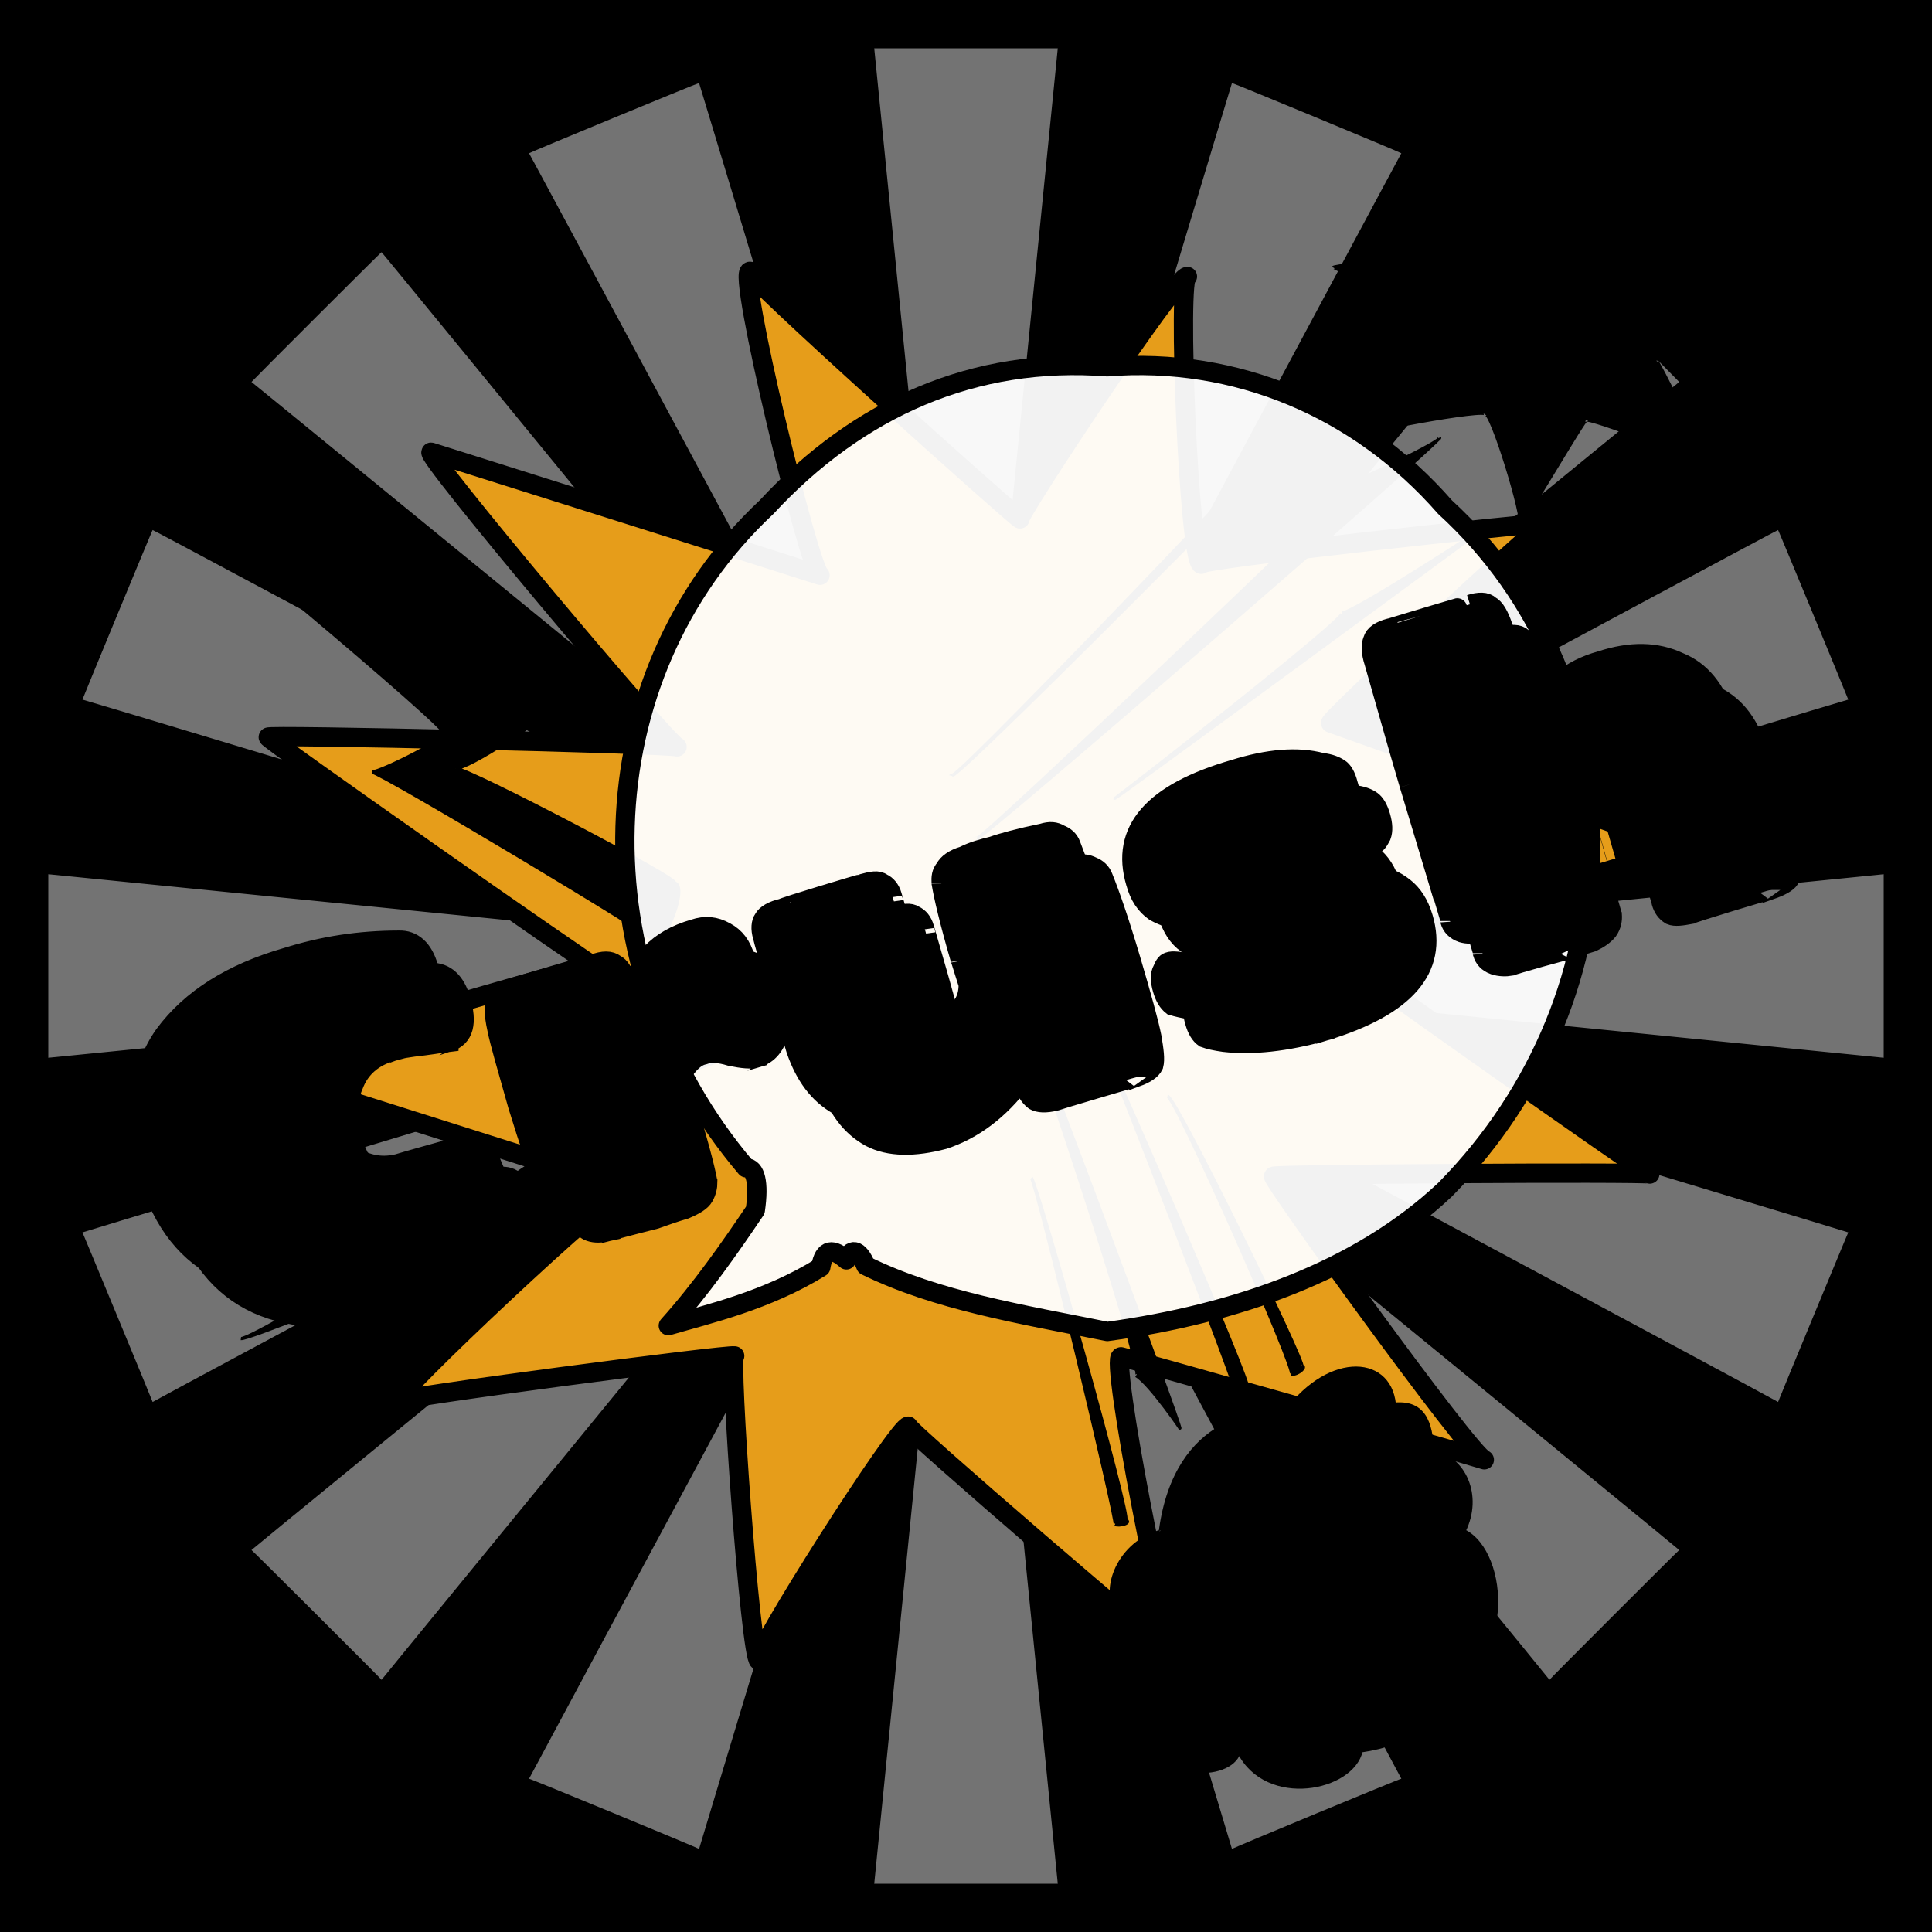
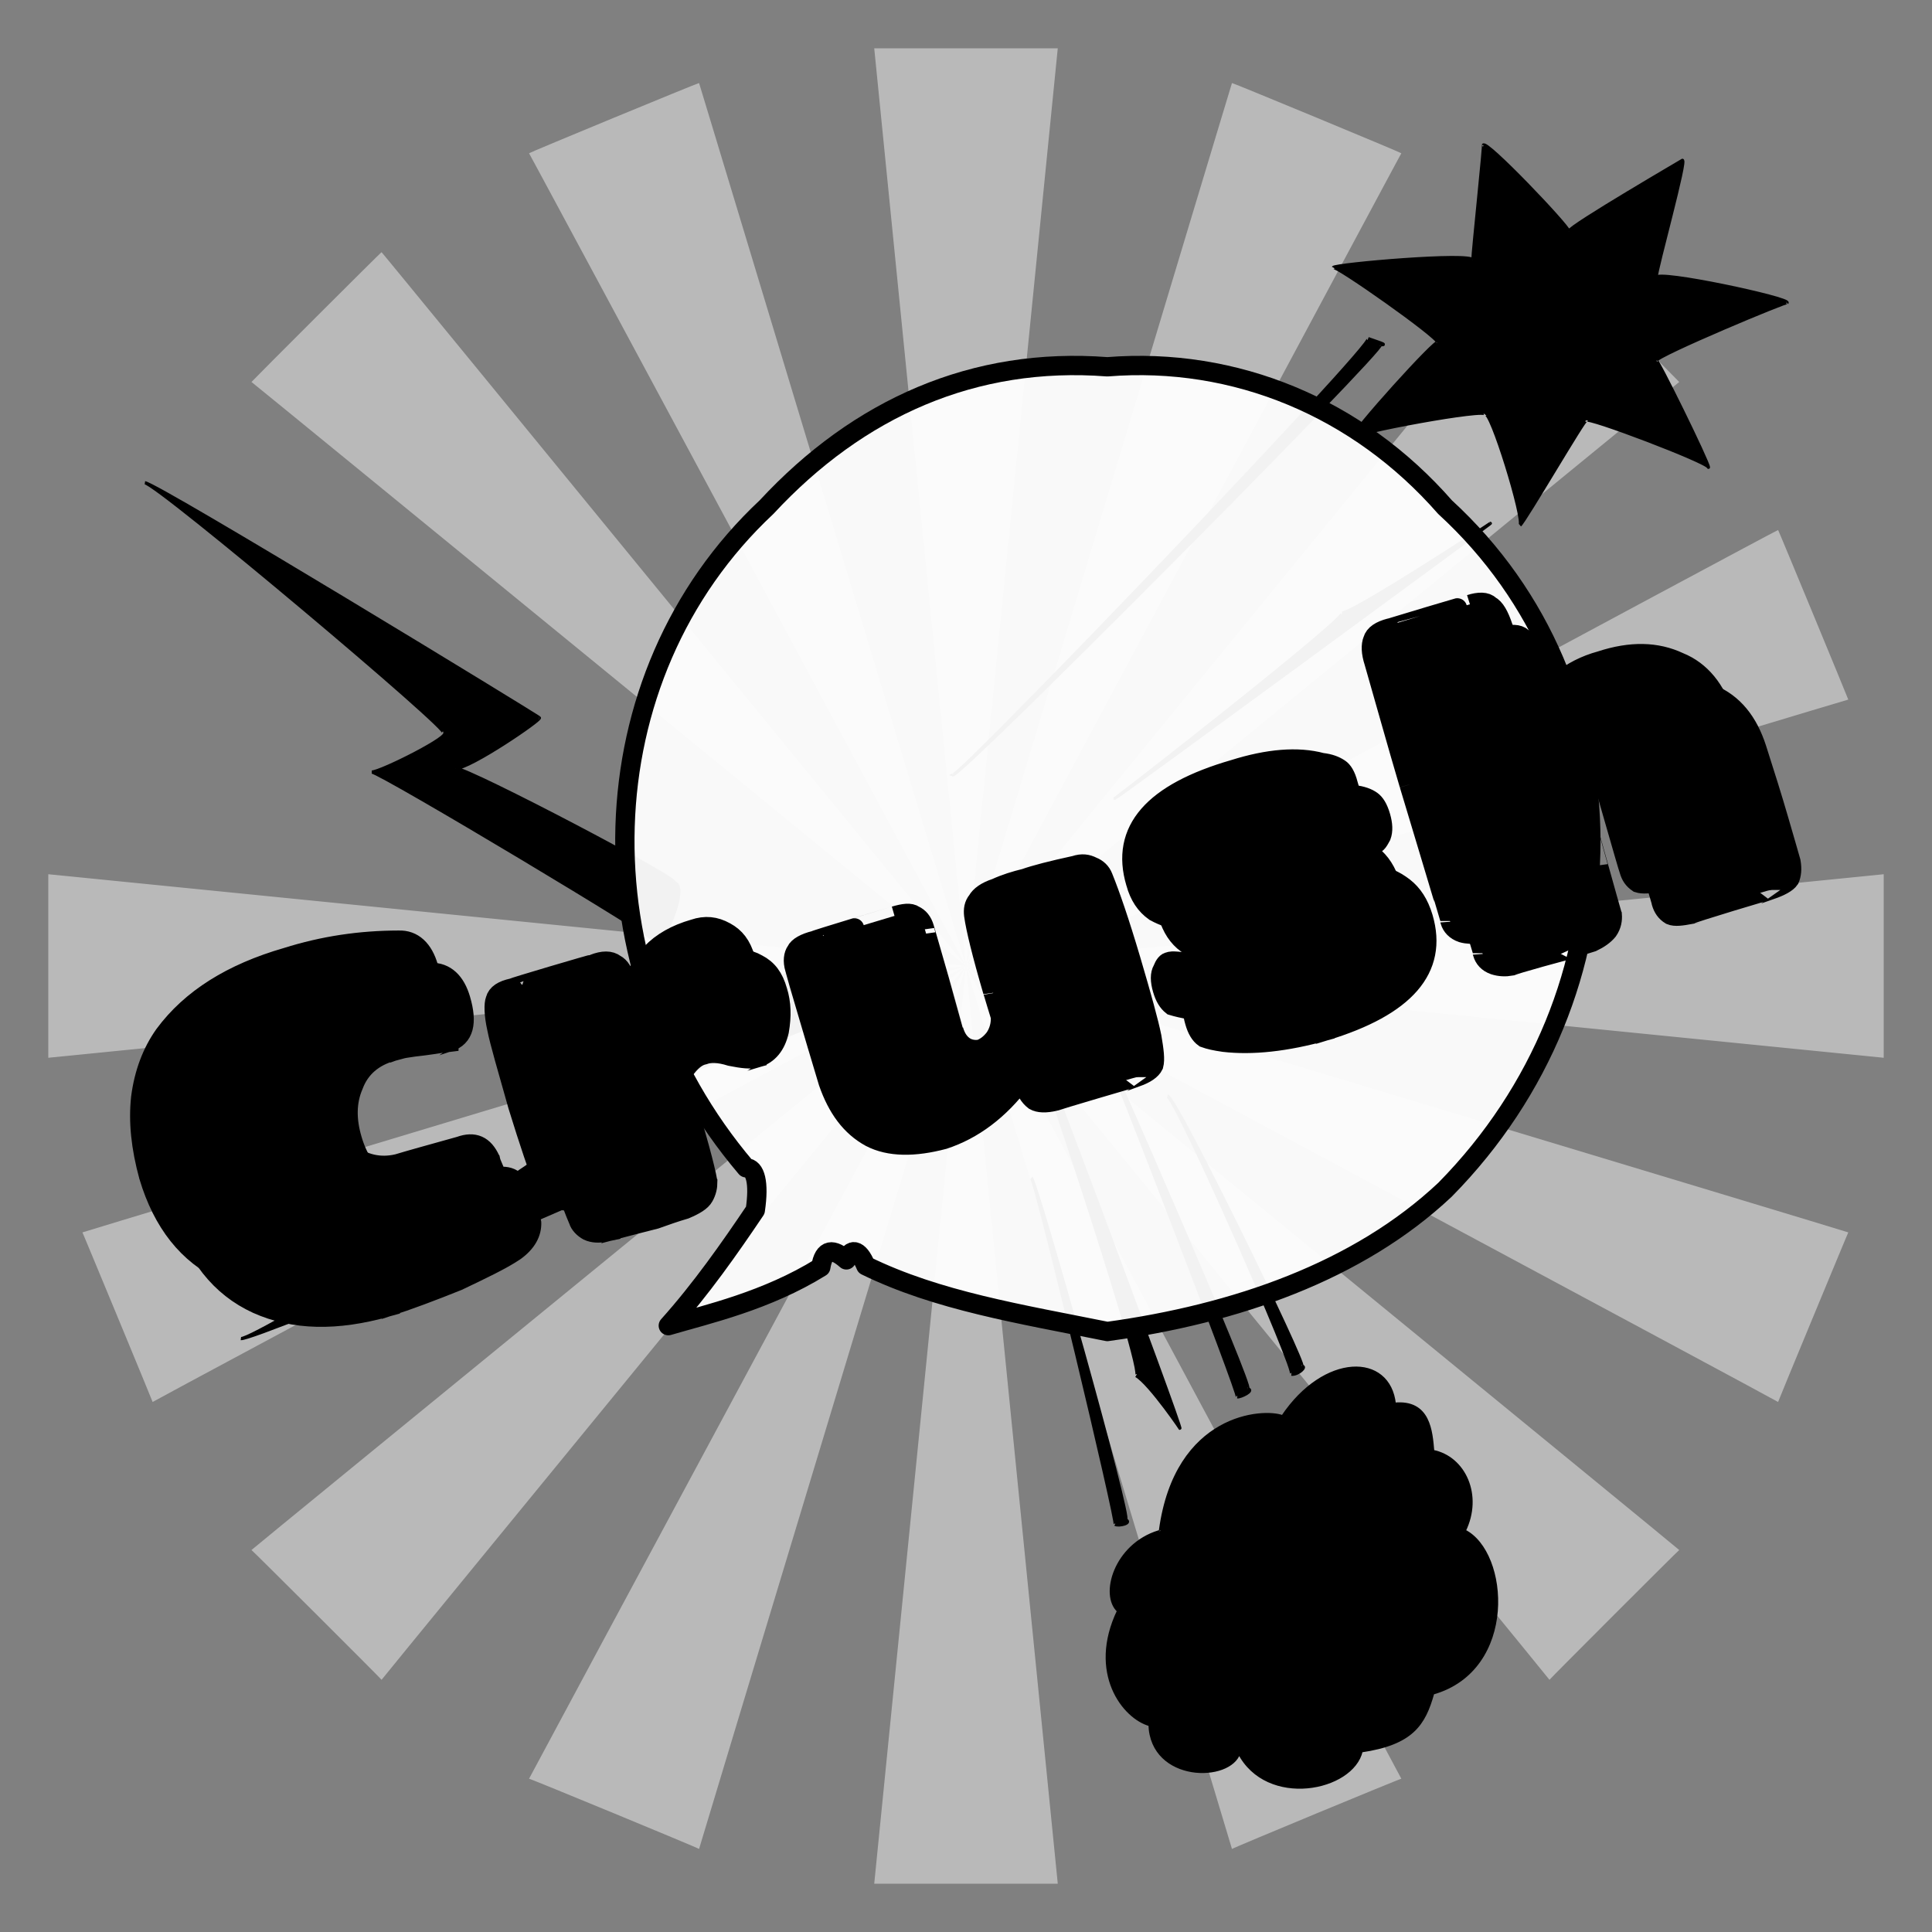
<svg xmlns="http://www.w3.org/2000/svg" id="svgWorkerArea" version="1.1" viewBox="0 0 600 600" width="100%" height="100%" style="background: white;" css="background:#9b9b9b;">
  <rect x="0" y="0" width="600" height="600" fill="#808080" stroke="none" />
-   <path id="back01" fill="url(#fill-Linear-back01)" stroke="#000" stroke-width="1" class="cosito" d="M0 0C0 0 600 0 600 0 600 0 600 600 600 600 600 600 0 600 0 600 0 600 0 0 0 0 0 0 0 0 0 0" fill-opacity="1" />
  <defs id="defsdoc">
    <pattern id="patternBool" x="0" y="0" width="10" height="10" patternUnits="userSpaceOnUse" patternTransform="rotate(35)">
      <circle cx="5" cy="5" r="4" style="stroke: none;fill: #ff000070;" />
    </pattern>
    <linearGradient id="fill-Linear-back01" x1="15%" y1="85%" x2="85%" y2="15%">
      <stop offset="0%" style="stop-color:hsl(203.5,80%,50%);stop-opacity:1;" />
      <stop offset="100%" style="stop-color:hsl(203.5,80%,70%);stop-opacity:1;" />
    </linearGradient>
    <linearGradient id="fill-Linear-text-01" x1="15%" y1="85%" x2="85%" y2="15%">
      <stop offset="0%" style="stop-color:hsl(0, 100%, 50%);stop-opacity:1;" />
      <stop offset="100%" style="stop-color:hsl(60, 100%, 50%);stop-opacity:1;" />
    </linearGradient>
  </defs>
  <g id="rays-01" class="cosito">
    <path id="path-343872004" fill="white" fill-opacity="0.45" stroke="#000" stroke-width="0" class="cloneT grouped" d="M300 300C300 300 271.5 585 271.5 585 271.5 585 328.5 585 328.5 585 328.5 585 300 300 300 300" />
    <path id="path-335106378" fill="white" fill-opacity="0.45" stroke="#000" stroke-width="0" class="cloneT grouped" d="M300 300C300 300 164.3 552.2 164.3 552.399 164.3 552.2 217.1 574 217.1 574.212 217.1 574 300 300 300 300" />
    <path id="path-789686653" fill="white" fill-opacity="0.45" stroke="#000" stroke-width="0" class="cloneT grouped" d="M300 300C300 300 78.1 481.2 78.1 481.373 78.1 481.2 118.5 521.5 118.5 521.678 118.5 521.5 300 300 300 300" />
    <path id="path-340224002" fill="white" fill-opacity="0.45" stroke="#000" stroke-width="0" class="cloneT grouped" d="M300 300C300 300 25.6 382.6 25.6 382.734 25.6 382.6 47.4 435.2 47.4 435.395 47.4 435.2 300 300 300 300" />
    <path id="path-217848261" fill="white" fill-opacity="0.45" stroke="#000" stroke-width="0" class="cloneT grouped" d="M300 300C300 300 15 271.5 15 271.5 15 271.5 15 328.5 15 328.5 15 328.5 300 300 300 300" />
-     <path id="path-744715198" fill="white" fill-opacity="0.45" stroke="#000" stroke-width="0" class="cloneT grouped" d="M300 300C300 300 47.4 164.3 47.4 164.605 47.4 164.3 25.6 217.1 25.6 217.266 25.6 217.1 300 300 300 300" />
    <path id="path-379033316" fill="white" fill-opacity="0.45" stroke="#000" stroke-width="0" class="cloneT grouped" d="M300 300C300 300 118.5 78.1 118.5 78.322 118.5 78.1 78.1 118.5 78.1 118.627 78.1 118.5 300 300 300 300" />
    <path id="path-221904147" fill="white" fill-opacity="0.45" stroke="#000" stroke-width="0" class="cloneT grouped" d="M300 300C300 300 217.1 25.6 217.1 25.788 217.1 25.6 164.3 47.4 164.3 47.601 164.3 47.4 300 300 300 300" />
    <path id="path-943521101" fill="white" fill-opacity="0.45" stroke="#000" stroke-width="0" class="cloneT grouped" d="M300 300C300 300 328.5 15 328.5 15 328.5 15 271.5 15 271.5 15 271.5 15 300 300 300 300" />
    <path id="path-720995359" fill="white" fill-opacity="0.45" stroke="#000" stroke-width="0" class="cloneT grouped" d="M300 300C300 300 435.2 47.4 435.2 47.601 435.2 47.4 382.6 25.6 382.6 25.788 382.6 25.6 300 300 300 300" />
    <path id="path-203575550" fill="white" fill-opacity="0.45" stroke="#000" stroke-width="0" class="cloneT grouped" d="M300 300C300 300 521.5 118.5 521.5 118.627 521.5 118.5 481.2 78.1 481.2 78.322 481.2 78.1 300 300 300 300" />
    <path id="path-205599870" fill="white" fill-opacity="0.45" stroke="#000" stroke-width="0" class="cloneT grouped" d="M300 300C300 300 574 217.1 574 217.266 574 217.1 552.2 164.3 552.2 164.605 552.2 164.3 300 300 300 300" />
    <path id="path-545346086" fill="white" fill-opacity="0.45" stroke="#000" stroke-width="0" class="cloneT grouped" d="M300 300C300 300 585 328.5 585 328.5 585 328.5 585 271.5 585 271.5 585 271.5 300 300 300 300" />
    <path id="path-438324071" fill="white" fill-opacity="0.45" stroke="#000" stroke-width="0" class="cloneT grouped" d="M300 300C300 300 552.2 435.2 552.2 435.395 552.2 435.2 574 382.6 574 382.734 574 382.6 300 300 300 300" />
    <path id="path-340678772" fill="white" fill-opacity="0.45" stroke="#000" stroke-width="0" class="cloneT grouped" d="M300 300C300 300 481.2 521.5 481.2 521.678 481.2 521.5 521.5 481.2 521.5 481.373 521.5 481.2 300 300 300 300" />
    <path id="path-387325437" fill="white" fill-opacity="0.45" stroke="#000" stroke-width="0" class="cloneT grouped" d="M300 300C300 300 382.6 574 382.6 574.212 382.6 574 435.2 552.2 435.2 552.399 435.2 552.2 300 300 300 300" />
  </g>
-   <path id="fig-02" fill="rgb(230,157,26)" stroke="black" stroke-linecap="round" stroke-linejoin="round" stroke-width="6" class="cosito" d="M186.262 301.247C184.262 300.632 80.762 228.032 83.362 228.941 80.762 228.032 207.062 230.932 210.262 231.953 207.062 230.932 130.062 139.232 133.962 140.468 130.062 139.232 251.462 177.532 254.662 178.648 251.462 177.532 228.462 82.832 232.962 84.278 228.462 82.832 315.462 160.732 316.762 161.148 315.462 160.732 365.562 84.832 368.762 85.87 365.562 84.832 369.162 173.932 373.062 175.239 369.162 173.932 478.962 162.032 480.162 162.465 478.962 162.032 411.962 224.132 413.262 224.547 411.962 224.132 521.162 262.832 523.762 263.74 521.162 262.832 415.162 296.732 417.062 297.346 415.162 296.732 510.462 363.932 512.362 364.601 510.462 363.932 393.662 364.632 395.562 365.32 393.662 364.632 456.462 451.832 460.962 453.353 456.462 451.832 344.362 420.132 348.162 421.391 344.362 420.132 362.662 513.932 365.862 515.025 362.662 513.932 279.462 442.032 282.062 442.899 279.462 442.032 233.062 514.832 235.662 515.742 233.062 514.832 226.262 420.432 228.162 421.095 226.262 420.432 120.862 434.332 123.362 435.163 120.862 434.332 191.262 368.032 194.462 369.073 191.262 368.032 74.362 331.032 76.262 331.706 74.362 331.032 184.962 298.632 186.862 299.318 184.962 298.632 184.262 300.632 186.262 301.247" fill-opacity="1" vector-effect="none" />
-   <path id="fig-01" fill="black" stroke="black" stroke-width="1" class="cosito" d="M203.785 292.585C206.495 292.772 118.16 239.834 115.451 239.76 118.16 239.834 141.463 228.07 137.67 227.586 141.463 228.07 49.336 150.534 45 149.923 49.336 150.534 168.56 223.257 167.476 222.922 168.56 223.257 145.799 238.764 141.463 238.61 145.799 238.764 214.082 274.591 209.204 274.155 214.082 274.591 206.495 292.772 203.785 292.585 205.411 292.772 205.411 292.772 203.785 292.585M349.564 471.979C351.731 472.976 321.925 367.099 320.299 365.801 321.925 367.099 347.396 474.045 346.312 473.39 347.396 474.045 351.731 472.976 349.564 471.979 351.731 472.976 351.731 472.976 349.564 471.979 351.731 472.976 351.731 472.976 349.564 471.979 351.731 472.976 351.731 472.976 349.564 471.979 351.731 472.976 351.731 472.976 349.564 471.979 350.106 471.906 350.106 471.906 349.564 471.979M387.498 431.333C389.666 431.801 344.144 327.529 343.602 327.503 344.144 327.529 385.331 433.94 384.247 433.812 385.331 433.94 389.666 431.801 387.498 431.333 389.666 431.801 389.666 431.801 387.498 431.333 389.666 431.801 389.666 431.801 387.498 431.333 389.666 431.801 389.666 431.801 387.498 431.333 389.666 431.801 389.666 431.801 387.498 431.333 389.666 431.801 389.666 431.801 387.498 431.333M404.298 424.307C405.924 424.315 365.279 340.898 362.57 340.417 365.279 340.898 403.214 426.989 401.047 426.786 403.214 426.989 405.924 424.315 404.298 424.307 405.924 424.315 405.924 424.315 404.298 424.307 405.924 424.315 405.924 424.315 404.298 424.307 405.924 424.315 405.924 424.315 404.298 424.307 405.924 424.315 405.924 424.315 404.298 424.307 405.924 424.315 405.924 424.315 404.298 424.307M366.363 443.475C367.989 445.704 313.796 300.258 311.629 298.349 313.796 300.258 357.151 429.663 352.815 427.204 357.151 429.663 367.989 445.704 366.363 443.475 367.989 445.704 367.989 445.704 366.363 443.475 367.989 445.704 367.989 445.704 366.363 443.475 367.989 445.704 367.989 445.704 366.363 443.475 367.989 445.704 367.989 445.704 366.363 443.475 367.989 445.704 367.989 445.704 366.363 443.475 367.989 444.635 367.989 444.635 366.363 443.475M360.402 475.281C365.279 439.288 392.376 437.683 398.337 440.004 411.343 420.572 431.395 420.572 433.021 436.095 443.859 435.01 444.401 444.635 444.943 450.764 454.698 452.656 460.117 464.42 454.698 475.45 468.246 482.066 470.955 518.428 444.943 525.78 442.233 535.539 438.44 541.421 422.724 543.731 420.014 555.859 393.46 561.206 384.789 544.216 382.079 553.185 357.692 553.185 357.151 535.599 349.022 533.4 338.183 519.497 347.396 500.27 341.977 495.434 346.312 479.927 359.86 475.751 360.402 475.649 360.944 475.649 360.402 475.281 360.944 475.649 360.944 475.649 360.402 475.281 360.944 475.649 360.944 475.649 360.402 475.281 360.944 475.649 360.944 475.649 360.402 475.281M295.913 240.659C298.08 241.438 431.395 107.221 428.685 107.018 431.395 107.221 427.601 106.152 424.892 105.163 427.601 106.152 298.08 241.438 295.913 240.659 297.538 239.834 297.538 239.834 295.913 240.659 297.538 241.438 297.538 241.438 295.913 240.659M530.567 145.122C530.567 143.583 492.633 129.145 492.633 130.566 492.633 129.145 473.665 161.764 472.039 163.119 473.665 161.764 462.827 126.472 461.201 128.73 462.827 126.472 419.472 134.492 420.014 135.933 419.472 134.492 446.569 104.548 446.569 106.397 446.569 104.548 414.595 82.089 414.053 83.084 414.595 82.089 457.407 78.346 457.407 80.811 457.407 78.346 461.201 43.054 460.659 45.111 461.201 43.054 487.213 70.325 487.213 71.845 487.213 70.325 524.064 48.936 522.439 49.818 524.064 48.936 514.31 83.693 514.31 86.238 514.31 83.693 556.58 92.784 554.954 94.045 556.58 92.784 514.31 110.43 514.31 112.018 514.31 110.43 530.567 143.583 530.567 145.122 530.567 145.187 530.567 145.187 530.567 145.122M303.5 260.351C305.667 260.154 447.652 137.166 447.111 135.914 447.652 137.166 422.724 148.93 420.556 149.405 422.724 148.93 305.667 260.154 303.5 260.351 304.042 260.688 304.042 260.688 303.5 260.351 304.042 260.688 304.042 260.688 303.5 260.351M346.312 247.873C346.854 247.855 463.368 162.298 462.827 162.549 463.368 162.298 420.014 190.639 416.763 190.348 420.014 190.639 346.854 247.855 346.312 247.873 346.854 247.855 346.854 247.855 346.312 247.873 346.854 247.855 346.854 247.855 346.312 247.873 346.312 247.855 346.312 247.855 346.312 247.873M254.184 297.631C256.894 298.119 162.056 337.689 159.347 337.058 162.056 337.689 181.024 353.731 176.689 351.542 181.024 353.731 79.141 416.294 74.806 415.709 79.141 416.294 208.12 361.752 205.953 360.724 208.12 361.752 186.985 343.036 183.734 341.748 186.985 343.036 260.145 316.835 255.268 316.504 260.145 316.835 256.894 298.119 254.184 297.631 254.184 297.585 254.184 297.585 254.184 297.631" />
+   <path id="fig-01" fill="black" stroke="black" stroke-width="1" class="cosito" d="M203.785 292.585C206.495 292.772 118.16 239.834 115.451 239.76 118.16 239.834 141.463 228.07 137.67 227.586 141.463 228.07 49.336 150.534 45 149.923 49.336 150.534 168.56 223.257 167.476 222.922 168.56 223.257 145.799 238.764 141.463 238.61 145.799 238.764 214.082 274.591 209.204 274.155 214.082 274.591 206.495 292.772 203.785 292.585 205.411 292.772 205.411 292.772 203.785 292.585M349.564 471.979C351.731 472.976 321.925 367.099 320.299 365.801 321.925 367.099 347.396 474.045 346.312 473.39 347.396 474.045 351.731 472.976 349.564 471.979 351.731 472.976 351.731 472.976 349.564 471.979 351.731 472.976 351.731 472.976 349.564 471.979 351.731 472.976 351.731 472.976 349.564 471.979 351.731 472.976 351.731 472.976 349.564 471.979 350.106 471.906 350.106 471.906 349.564 471.979M387.498 431.333C389.666 431.801 344.144 327.529 343.602 327.503 344.144 327.529 385.331 433.94 384.247 433.812 385.331 433.94 389.666 431.801 387.498 431.333 389.666 431.801 389.666 431.801 387.498 431.333 389.666 431.801 389.666 431.801 387.498 431.333 389.666 431.801 389.666 431.801 387.498 431.333 389.666 431.801 389.666 431.801 387.498 431.333 389.666 431.801 389.666 431.801 387.498 431.333M404.298 424.307C405.924 424.315 365.279 340.898 362.57 340.417 365.279 340.898 403.214 426.989 401.047 426.786 403.214 426.989 405.924 424.315 404.298 424.307 405.924 424.315 405.924 424.315 404.298 424.307 405.924 424.315 405.924 424.315 404.298 424.307 405.924 424.315 405.924 424.315 404.298 424.307 405.924 424.315 405.924 424.315 404.298 424.307 405.924 424.315 405.924 424.315 404.298 424.307M366.363 443.475C367.989 445.704 313.796 300.258 311.629 298.349 313.796 300.258 357.151 429.663 352.815 427.204 357.151 429.663 367.989 445.704 366.363 443.475 367.989 445.704 367.989 445.704 366.363 443.475 367.989 445.704 367.989 445.704 366.363 443.475 367.989 445.704 367.989 445.704 366.363 443.475 367.989 445.704 367.989 445.704 366.363 443.475 367.989 445.704 367.989 445.704 366.363 443.475 367.989 444.635 367.989 444.635 366.363 443.475M360.402 475.281C365.279 439.288 392.376 437.683 398.337 440.004 411.343 420.572 431.395 420.572 433.021 436.095 443.859 435.01 444.401 444.635 444.943 450.764 454.698 452.656 460.117 464.42 454.698 475.45 468.246 482.066 470.955 518.428 444.943 525.78 442.233 535.539 438.44 541.421 422.724 543.731 420.014 555.859 393.46 561.206 384.789 544.216 382.079 553.185 357.692 553.185 357.151 535.599 349.022 533.4 338.183 519.497 347.396 500.27 341.977 495.434 346.312 479.927 359.86 475.751 360.402 475.649 360.944 475.649 360.402 475.281 360.944 475.649 360.944 475.649 360.402 475.281 360.944 475.649 360.944 475.649 360.402 475.281 360.944 475.649 360.944 475.649 360.402 475.281M295.913 240.659C298.08 241.438 431.395 107.221 428.685 107.018 431.395 107.221 427.601 106.152 424.892 105.163 427.601 106.152 298.08 241.438 295.913 240.659 297.538 239.834 297.538 239.834 295.913 240.659 297.538 241.438 297.538 241.438 295.913 240.659M530.567 145.122C530.567 143.583 492.633 129.145 492.633 130.566 492.633 129.145 473.665 161.764 472.039 163.119 473.665 161.764 462.827 126.472 461.201 128.73 462.827 126.472 419.472 134.492 420.014 135.933 419.472 134.492 446.569 104.548 446.569 106.397 446.569 104.548 414.595 82.089 414.053 83.084 414.595 82.089 457.407 78.346 457.407 80.811 457.407 78.346 461.201 43.054 460.659 45.111 461.201 43.054 487.213 70.325 487.213 71.845 487.213 70.325 524.064 48.936 522.439 49.818 524.064 48.936 514.31 83.693 514.31 86.238 514.31 83.693 556.58 92.784 554.954 94.045 556.58 92.784 514.31 110.43 514.31 112.018 514.31 110.43 530.567 143.583 530.567 145.122 530.567 145.187 530.567 145.187 530.567 145.122M303.5 260.351M346.312 247.873C346.854 247.855 463.368 162.298 462.827 162.549 463.368 162.298 420.014 190.639 416.763 190.348 420.014 190.639 346.854 247.855 346.312 247.873 346.854 247.855 346.854 247.855 346.312 247.873 346.854 247.855 346.854 247.855 346.312 247.873 346.312 247.855 346.312 247.855 346.312 247.873M254.184 297.631C256.894 298.119 162.056 337.689 159.347 337.058 162.056 337.689 181.024 353.731 176.689 351.542 181.024 353.731 79.141 416.294 74.806 415.709 79.141 416.294 208.12 361.752 205.953 360.724 208.12 361.752 186.985 343.036 183.734 341.748 186.985 343.036 260.145 316.835 255.268 316.504 260.145 316.835 256.894 298.119 254.184 297.631 254.184 297.585 254.184 297.585 254.184 297.631" />
  <path id="fig-03" fill="White" fill-opacity="0.947" stroke="black" stroke-linecap="round" stroke-linejoin="round" stroke-width="6" class="cosito" d="M238.059 157.488C266.661 126.62 302.574 110.732 343.889 113.91 383.615 110.732 421.752 126.62 448.765 157.488 509.149 212.869 509.149 308.196 448.765 369.478 421.752 394.899 383.615 408.063 343.889 413.51 316.875 408.063 291.132 403.977 268.886 393.083 266.661 387.635 264.119 387.635 262.848 391.267 258.716 387.635 255.856 387.635 254.902 393.537 238.059 403.977 219.943 408.063 207.549 411.694 217.719 400.346 226.617 387.635 234.563 375.833 235.834 367.208 234.563 362.669 231.702 362.669 179.264 300.933 181.806 210.145 238.059 157.488 238.059 155.672 238.059 155.672 238.059 157.488" />
  <g id="text-01" class="cosito">
    <path id="letter-181380807" fill="rgb(0,0,0)" fill-opacity="1" stroke="rgb(0,0,0)" stroke-width="6" d="M120.2,405.945C120.1,405.7,120.1,405.7,120.2,405.945C104.5,410.4,91.2,410.1,79.8,404.967C68.3,399.7,60.6,389.8,56.3,375.396C56.3,375.2,56.3,375.2,56.3,375.396C53.7,366.4,52.9,358.4,53.8,350.879C54.7,343.2,57.2,336.7,61.1,331.34C61.1,331.2,61.1,331.2,61.1,331.34C69.3,320.1,82.1,312.2,99.1,307.29C99.1,307.2,99.1,307.2,99.1,307.29C110.4,303.8,121.8,302,133.8,301.98C133.8,301.7,133.8,301.7,133.8,301.98C138.4,301.9,141.5,304.9,143.1,310.397C143,310.2,143,310.2,143.1,310.397C145.2,317.6,144.2,322.1,139.4,323.631C139.4,323.5,139.4,323.5,139.4,323.631C138.7,323.7,136.1,324.2,131.7,324.772C126.9,325.3,123.9,325.8,122,326.509C121.9,326.4,121.9,326.4,122,326.509C116,328.1,111.8,331.7,109.8,337.099C107.6,342.2,107.6,347.8,109.4,353.865C111.1,359.7,114.2,364.5,118.6,368.152C123.1,371.5,128,372.7,133.5,371.397C133.4,371.2,133.4,371.2,133.5,371.397C137.2,370.4,143.6,368.5,152.9,365.936C152.9,365.7,152.9,365.7,152.9,365.936C157.4,364.4,160.4,365.8,162.3,370.09C162.2,369.9,162.2,369.9,162.3,370.09C162.7,371.6,163.6,373.1,164,374.716C164.5,376.1,164.6,378,165.1,379.698C165.1,379.5,165.1,379.5,165.1,379.698C165.2,382.8,163.7,385.9,159.8,388.667C155.7,391.4,149.8,394.2,142.2,397.825C134.3,401,126.9,403.8,120.2,405.945C120.1,405.7,120.1,405.7,120.2,405.945" vector-effect="none" stroke-opacity="1" />
    <path id="letter-189713309" fill="rgb(0,0,0)" fill-opacity="1" stroke="rgb(0,0,0)" stroke-width="6" d="M169.1,316.839C169,316.7,169,316.7,169.1,316.839C169,316.7,194.3,309.2,194.4,309.363C197.3,308.3,199.5,308.3,201.2,309.405C202.6,310.3,203.6,311.9,204.4,314.6C204.4,314.6,204.4,314.6,204.4,314.6C204.4,314.6,205.7,319.1,205.8,319.274C207.9,308.5,214.4,301.7,225.5,298.488C225.5,298.4,225.5,298.4,225.5,298.488C229,297.4,232.2,297.6,235.3,299.388C238.4,301,240.3,303.5,241.5,307.717C242.7,311.5,242.8,315.6,242,320.216C241,324.6,238.7,327.5,235.1,328.543C235.1,328.5,235.1,328.5,235.1,328.543C233.2,329.1,230.6,328.8,226.9,328.062C223.2,326.9,220.5,326.9,218.6,327.609C216.7,328,215,329.3,213.3,331.442C211.6,333.3,211.3,336,212.3,339.23C212.2,338.9,212.2,338.9,212.3,339.23C216.4,353.1,219,362.4,219.8,367.085C219.7,366.9,219.7,366.9,219.8,367.085C219.8,368.5,219.5,370.1,218.6,371.66C217.8,373.1,215.8,374.3,212.8,375.57C209.6,376.5,206.8,377.5,203.6,378.642C200.6,379.4,195.5,380.7,188.3,382.597C188.2,382.4,188.2,382.4,188.3,382.597C186,383.1,184.2,383,182.6,382.28C181.2,381.5,180,380.3,179.6,378.951C179.6,378.8,179.6,378.8,179.6,378.951C177.2,373.4,174.3,364.8,170.9,353.424C167.5,341.7,165.2,333.6,164.3,329.456C163.4,325,163.3,321.9,163.8,320.514C164.4,318.6,166.1,317.5,169.1,316.839C169,316.7,169,316.7,169.1,316.839" vector-effect="none" stroke-opacity="1" />
    <path id="letter-212582011" fill="rgb(0,0,0)" fill-opacity="1" stroke="rgb(0,0,0)" stroke-width="6" d="M287.1,288.201C287.1,288.1,287.1,288.1,287.1,288.201C287.1,288.1,296.2,319.8,296.2,319.94C296.9,322.3,298,324,299.8,325.115C301,325.8,302.7,326.2,304.5,325.816C306.3,325.1,307.7,323.9,308.9,322.331C310.2,320.4,310.8,318.2,310.7,315.822C310.6,315.6,310.6,315.6,310.7,315.822C310.6,315.6,308.3,307.7,308.3,307.901C304.9,296.3,303,288.5,302.4,284.246C302.4,284.2,302.4,284.2,302.4,284.246C302.2,282.5,302.4,281,303.5,279.671C304.3,278.2,306.2,276.8,309.2,275.818C312.3,274.4,315.3,273.5,318.3,272.774C321.3,271.7,326.7,270.3,333.8,268.763C333.8,268.6,333.8,268.6,333.8,268.763C336.1,268,337.7,268.3,339.3,269.108C340.8,269.7,342,270.8,342.6,272.38C342.6,272.3,342.6,272.3,342.6,272.38C344.8,277.8,347.7,286.2,351.2,298.001C354.6,309.5,356.8,317.5,357.7,321.969C358.4,326.1,358.8,329,358.3,330.845C357.6,332.3,355.8,333.5,353,334.52C353,334.4,353,334.4,353,334.52C353,334.4,327.7,341.9,327.7,341.997C324.7,342.7,322.6,342.6,321.2,341.805C319.6,340.6,318.5,338.7,317.4,335.721C317.3,335.5,317.3,335.5,317.4,335.721C317.3,335.5,317.3,335.5,317.3,335.591C310.3,344.9,302.2,350.9,293.1,353.891C284,356.3,276.2,356.3,270.3,353.22C264.2,349.9,260,344.2,257.2,336.119C254.6,327.6,252.5,320.3,250.6,313.943C248.6,307.3,247.4,303,246.8,300.801C246.1,298.5,246.4,296.5,247.2,295.394C247.8,294,250,292.8,253,292.06C252.9,291.9,252.9,291.9,253,292.06C252.9,291.9,277.8,284.4,277.8,284.437C280.7,283.6,282.7,283.3,284,284.231C285.4,284.9,286.5,286.1,287.1,288.201C287.1,288.1,287.1,288.1,287.1,288.201" vector-effect="none" stroke-opacity="1" />
    <path id="letter-814264039" fill="rgb(0,0,0)" fill-opacity="1" stroke="rgb(0,0,0)" stroke-width="6" d="M400.3,301.918C400.2,301.7,400.2,301.7,400.3,301.918C399.6,299.4,398,297.6,395.6,297.083C393,296.3,390.2,295.9,387.2,296.111C384.1,296,380.9,296.2,377.7,296.091C374.5,295.7,371.5,294.8,368.6,293.135C365.8,291.1,363.9,288.2,362.7,284.209C362.7,284.1,362.7,284.1,362.7,284.209C357.9,267.9,368.1,256.3,393.3,248.929C393.3,248.9,393.3,248.9,393.3,248.929C403.9,245.7,413,244.8,420.5,246.821C420.5,246.7,420.5,246.7,420.5,246.821C423,247.1,424.8,247.8,426,248.671C427,249.4,428,250.8,428.8,253.562C429.5,256,429.6,258,429,259.635C428.2,261.1,427.7,262.1,426.5,262.424C425.5,262.7,423.2,262.1,419.1,261.428C415.1,260.3,411.5,260.3,407.9,261.407C407.9,261.2,407.9,261.2,407.9,261.407C405.2,262,404.2,264,405.1,266.909C405.1,266.8,405.1,266.8,405.1,266.909C405.6,268.7,406.8,270,409.3,270.604C411.5,271,414.2,271.4,417.5,271.345C420.6,271.1,423.6,271.3,426.9,271.839C430.1,272,433,273.2,436,275.502C438.7,277.6,440.7,280.6,442,284.947C442,284.9,442,284.9,442,284.947C446.7,300.9,436.5,312.6,411.5,320.199C411.5,320,411.5,320,411.5,320.199C399.4,323.6,388.8,324.7,380.1,323.682C380.1,323.7,380.1,323.7,380.1,323.682C377.4,323.3,375.6,322.9,374,322.318C372.7,321.4,371.7,319.8,371,317.29C370.2,314.6,370.2,312.5,371,311.132C371.6,309.6,372.4,308.7,373.1,308.679C373.9,308.3,376.7,308.6,381.6,309.27C386.3,309.8,390.9,309.4,395.3,308.332C399.5,306.9,401.2,304.8,400.3,301.918C400.2,301.7,400.2,301.7,400.3,301.918" vector-effect="none" stroke-opacity="1" />
    <path id="letter-72162861" fill="rgb(0,0,0)" fill-opacity="1" stroke="rgb(0,0,0)" stroke-width="6" d="M460.4,296.032C460.4,295.9,460.4,295.9,460.4,296.032C460.4,295.9,447.5,253.4,447.6,253.658C443.7,240.5,440.2,227.8,436.7,215.659C436.7,215.6,436.7,215.6,436.7,215.659C435.8,212.6,435.8,210.3,436.4,208.815C436.9,207,438.7,205.9,441.6,205.038C441.6,205,441.6,205,441.6,205.038C441.6,205,466.5,197.6,466.5,197.675C469.4,196.8,471.5,196.8,472.8,197.988C474.4,198.9,475.6,201.2,476.9,204.693C478.2,208,481,217.3,485.9,232.606C485.9,232.6,485.9,232.6,485.9,232.606C490.6,223.7,497.5,217.8,507.1,215.184C516.5,212.2,524.5,212.3,531.5,215.597C538.3,218.4,542.9,224.1,545.6,232.48C548.2,240.6,550.5,247.9,552.4,254.468C554.3,260.9,555.5,265.2,556.2,267.611C556.6,269.9,556.4,271.6,555.8,273.018C555,274.2,553,275.3,549.9,276.38C549.9,276.2,549.9,276.2,549.9,276.38C549.9,276.2,525.1,283.7,525.1,283.975C522.2,284.5,520.2,284.8,518.8,284.209C517.3,283.3,516.4,282,515.9,280.211C515.8,280,515.8,280,515.9,280.211C515.8,280,506.7,248.3,506.7,248.472C505.9,245.7,504.6,243.8,503.1,243.196C501.3,242.1,499.4,242,497.5,242.721C495.6,243.2,493.9,244.4,492.8,246.291C491.8,247.9,491.4,250.1,491.9,252.704C491.9,252.7,491.9,252.7,491.9,252.704C491.9,252.7,500.6,284,500.7,284.138C500.8,285.6,500.6,287.3,499.4,289.029C498.3,290.4,496.6,291.6,494.5,292.591C492.6,293.2,490,293.9,487.6,294.918C487.5,294.7,487.5,294.7,487.6,294.918C487.5,294.7,469.3,299.8,469.3,300.039C467.6,300.3,465.8,300.3,464,299.702C462,299,460.9,297.7,460.4,296.032C460.4,295.9,460.4,295.9,460.4,296.032" vector-effect="none" stroke-opacity="1" />
  </g>
  <g id="text-02" class="cosito cloneTXT">
    <path id="letter-181380807" fill="url(#fill-Linear-text-01)" fill-opacity="1" stroke="#000000" stroke-width="6" class="cloneTXT" d="M110.1 395.945C110 395.7 110 395.7 110.1 395.945 94.5 400.3 81.1 400.1 69.8 394.967 58.3 389.7 50.5 379.7 46.2 365.396 46.2 365.2 46.2 365.2 46.2 365.396 43.7 356.3 42.9 348.3 43.7 340.879 44.7 333.2 47.2 326.7 51 321.34 51 321.2 51 321.2 51 321.34 59.3 310.1 72 302.2 89 297.291 89 297.2 89 297.2 89 297.291 100.4 293.7 111.8 292 123.8 291.98 123.8 291.7 123.8 291.7 123.8 291.98 128.3 291.8 131.5 294.8 133.1 300.397 133 300.2 133 300.2 133.1 300.397 135.1 307.6 134.1 312.1 129.3 313.631 129.3 313.5 129.3 313.5 129.3 313.631 128.6 313.7 126.1 314.2 121.6 314.772 116.9 315.2 113.9 315.7 112 316.509 111.9 316.3 111.9 316.3 112 316.509 106 318.1 101.8 321.7 99.8 327.099 97.5 332.2 97.5 337.7 99.4 343.865 101 349.7 104.1 354.5 108.5 358.152 113 361.5 118 362.7 123.5 361.397 123.3 361.2 123.3 361.2 123.5 361.397 127.1 360.3 133.6 358.5 142.8 355.936 142.8 355.7 142.8 355.7 142.8 355.936 147.3 354.3 150.3 355.7 152.3 360.09 152.1 359.8 152.1 359.8 152.3 360.09 152.6 361.6 153.6 363.1 154 364.716 154.5 366.1 154.6 368 155.1 369.698 155.1 369.5 155.1 369.5 155.1 369.698 155.1 372.7 153.6 375.8 149.8 378.667 145.6 381.3 139.8 384.2 132.1 387.825 124.3 391 116.9 393.7 110.1 395.945 110 395.7 110 395.7 110.1 395.945" />
    <path id="letter-189713309" fill="url(#fill-Linear-text-01)" fill-opacity="1" stroke="#000000" stroke-width="6" class="cloneTXT" d="M159.1 306.839C159 306.7 159 306.7 159.1 306.839 159 306.7 184.3 299.2 184.3 299.363 187.3 298.2 189.5 298.2 191.1 299.405 192.6 300.2 193.6 301.8 194.3 304.6 194.3 304.6 194.3 304.6 194.3 304.6 194.3 304.6 195.6 309.1 195.8 309.274 197.8 298.5 204.3 291.7 215.5 288.488 215.5 288.3 215.5 288.3 215.5 288.488 219 287.3 222.1 287.6 225.3 289.388 228.3 291 230.3 293.5 231.5 297.717 232.6 301.5 232.8 305.6 232 310.216 231 314.6 228.6 317.5 225.1 318.543 225.1 318.5 225.1 318.5 225.1 318.543 223.1 319.1 220.6 318.7 216.8 318.062 213.1 316.8 210.5 316.8 208.6 317.609 206.6 318 205 319.2 203.3 321.442 201.6 323.2 201.3 326 202.3 329.23 202.1 328.8 202.1 328.8 202.3 329.23 206.3 343.1 209 352.3 209.8 357.085 209.6 356.8 209.6 356.8 209.8 357.085 209.8 358.5 209.5 360.1 208.6 361.66 207.8 363.1 205.8 364.2 202.8 365.57 199.6 366.5 196.8 367.5 193.6 368.642 190.6 369.3 185.5 370.7 178.3 372.597 178.1 372.3 178.1 372.3 178.3 372.597 176 373.1 174.1 373 172.6 372.28 171.1 371.5 170 370.2 169.6 368.951 169.6 368.7 169.6 368.7 169.6 368.951 167.1 363.3 164.3 354.7 160.8 343.424 157.5 331.7 155.1 323.6 154.3 319.456 153.3 315 153.3 311.8 153.8 310.514 154.3 308.6 156.1 307.5 159.1 306.839 159 306.7 159 306.7 159.1 306.839" />
-     <path id="letter-212582011" fill="url(#fill-Linear-text-01)" fill-opacity="1" stroke="#000000" stroke-width="6" class="cloneTXT" d="M277.1 278.201C277.1 278.1 277.1 278.1 277.1 278.201 277.1 278.1 286.2 309.7 286.2 309.94 286.8 312.2 288 314 289.7 315.115 291 315.7 292.7 316.2 294.5 315.816 296.2 315.1 297.7 313.8 298.8 312.331 300.2 310.3 300.7 308.2 300.7 305.822 300.6 305.6 300.6 305.6 300.7 305.822 300.6 305.6 298.2 297.7 298.2 297.901 294.8 286.2 293 278.5 292.3 274.246 292.3 274.2 292.3 274.2 292.3 274.246 292.2 272.5 292.3 271 293.5 269.671 294.2 268.2 296.2 266.7 299.2 265.818 302.2 264.3 305.2 263.5 308.2 262.774 311.2 261.7 316.7 260.2 323.7 258.763 323.7 258.6 323.7 258.6 323.7 258.763 326.1 258 327.7 258.2 329.2 259.108 330.7 259.7 332 260.7 332.6 262.38 332.6 262.2 332.6 262.2 332.6 262.38 334.7 267.7 337.7 276.2 341.2 288.001 344.6 299.5 346.7 307.5 347.7 311.969 348.3 316.1 348.7 319 348.2 320.845 347.6 322.2 345.7 323.5 343 324.52 343 324.3 343 324.3 343 324.52 343 324.3 317.7 331.8 317.7 331.997 314.7 332.7 312.6 332.6 311.2 331.805 309.6 330.6 308.5 328.7 307.3 325.721 307.2 325.5 307.2 325.5 307.3 325.721 307.2 325.5 307.2 325.5 307.2 325.591 300.2 334.8 292.2 340.8 283.1 343.891 274 346.2 266.2 346.2 260.2 343.22 254.2 339.8 250 334.2 247.2 326.119 244.6 317.6 242.5 310.2 240.6 303.943 238.6 297.2 237.3 293 236.8 290.801 236.1 288.5 236.3 286.5 237.1 285.394 237.8 284 240 282.7 243 282.06 242.8 281.8 242.8 281.8 243 282.06 242.8 281.8 267.7 274.3 267.7 274.437 270.7 273.6 272.7 273.2 274 274.231 275.3 274.8 276.5 276.1 277.1 278.201 277.1 278.1 277.1 278.1 277.1 278.201" />
    <path id="letter-814264039" fill="url(#fill-Linear-text-01)" fill-opacity="1" stroke="#000000" stroke-width="6" class="cloneTXT" d="M390.2 291.918C390.2 291.7 390.2 291.7 390.2 291.918 389.6 289.3 388 287.6 385.6 287.083 383 286.2 380.2 285.8 377.2 286.111 374.1 286 370.8 286.2 367.7 286.091 364.5 285.7 361.5 284.7 358.6 283.135 355.7 281.1 353.8 278.2 352.7 274.209 352.7 274.1 352.7 274.1 352.7 274.209 347.8 257.8 358.1 246.2 383.2 238.929 383.2 238.8 383.2 238.8 383.2 238.929 393.8 235.6 403 234.8 410.5 236.821 410.5 236.6 410.5 236.6 410.5 236.821 413 237.1 414.7 237.8 416 238.671 417 239.3 418 240.8 418.7 243.562 419.5 246 419.6 248 419 249.635 418.2 251.1 417.7 252.1 416.5 252.424 415.5 252.7 413.2 252.1 409.1 251.428 405.1 250.2 401.5 250.2 397.8 251.407 397.8 251.2 397.8 251.2 397.8 251.407 395.2 252 394.2 254 395.1 256.909 395.1 256.7 395.1 256.7 395.1 256.909 395.6 258.7 396.7 260 399.2 260.604 401.5 261 404.2 261.3 407.5 261.345 410.6 261.1 413.6 261.2 416.8 261.839 420.1 262 423 263.2 426 265.502 428.7 267.6 430.7 270.6 432 274.947 432 274.8 432 274.8 432 274.947 436.7 290.8 426.5 302.6 401.5 310.199 401.5 310 401.5 310 401.5 310.199 389.3 313.6 378.7 314.7 370.1 313.682 370.1 313.7 370.1 313.7 370.1 313.682 367.3 313.2 365.6 312.8 364 312.318 362.7 311.3 361.7 309.7 361 307.29 360.2 304.6 360.2 302.5 361 301.132 361.6 299.6 362.3 298.7 363.1 298.679 363.8 298.2 366.7 298.6 371.6 299.27 376.2 299.7 380.8 299.3 385.2 298.332 389.5 296.8 391.2 294.7 390.2 291.918 390.2 291.7 390.2 291.7 390.2 291.918" />
    <path id="letter-72162861" fill="url(#fill-Linear-text-01)" fill-opacity="1" stroke="#000000" stroke-width="6" class="cloneTXT" d="M450.3 286.032C450.3 285.8 450.3 285.8 450.3 286.032 450.3 285.8 437.5 243.3 437.6 243.658 433.7 230.5 430.2 217.8 426.7 205.659 426.7 205.6 426.7 205.6 426.7 205.659 425.7 202.6 425.7 200.3 426.3 198.815 426.8 197 428.7 195.8 431.6 195.038 431.6 195 431.6 195 431.6 195.038 431.6 195 456.5 187.6 456.5 187.675 459.3 186.8 461.5 186.8 462.7 187.988 464.3 188.8 465.6 191.1 466.8 194.693 468.2 198 471 207.3 475.8 222.606 475.8 222.6 475.8 222.6 475.8 222.606 480.6 213.6 487.5 207.8 497.1 205.184 506.5 202.1 514.5 202.3 521.5 205.597 528.2 208.3 532.9 214.1 535.5 222.48 538.2 230.6 540.5 237.8 542.4 244.468 544.2 250.8 545.5 255.2 546.2 257.611 546.5 259.8 546.4 261.6 545.7 263.018 545 264.2 543 265.2 539.9 266.38 539.9 266.2 539.9 266.2 539.9 266.38 539.9 266.2 515 273.7 515 273.975 512.2 274.5 510.2 274.7 508.7 274.209 507.2 273.2 506.4 272 505.9 270.211 505.7 270 505.7 270 505.9 270.211 505.7 270 496.7 238.3 496.7 238.472 495.8 235.6 494.6 233.8 493.1 233.196 491.2 232.1 489.3 232 487.5 232.721 485.6 233.1 483.8 234.3 482.7 236.291 481.7 237.8 481.3 240.1 481.8 242.704 481.8 242.6 481.8 242.6 481.8 242.704 481.8 242.6 490.6 274 490.7 274.138 490.7 275.6 490.6 277.2 489.3 279.029 488.2 280.3 486.6 281.6 484.5 282.591 482.6 283.2 480 283.8 477.6 284.918 477.5 284.7 477.5 284.7 477.6 284.918 477.5 284.7 459.2 289.7 459.2 290.039 457.6 290.2 455.7 290.2 454 289.702 452 289 450.8 287.7 450.3 286.032 450.3 285.8 450.3 285.8 450.3 286.032" />
  </g>
</svg>